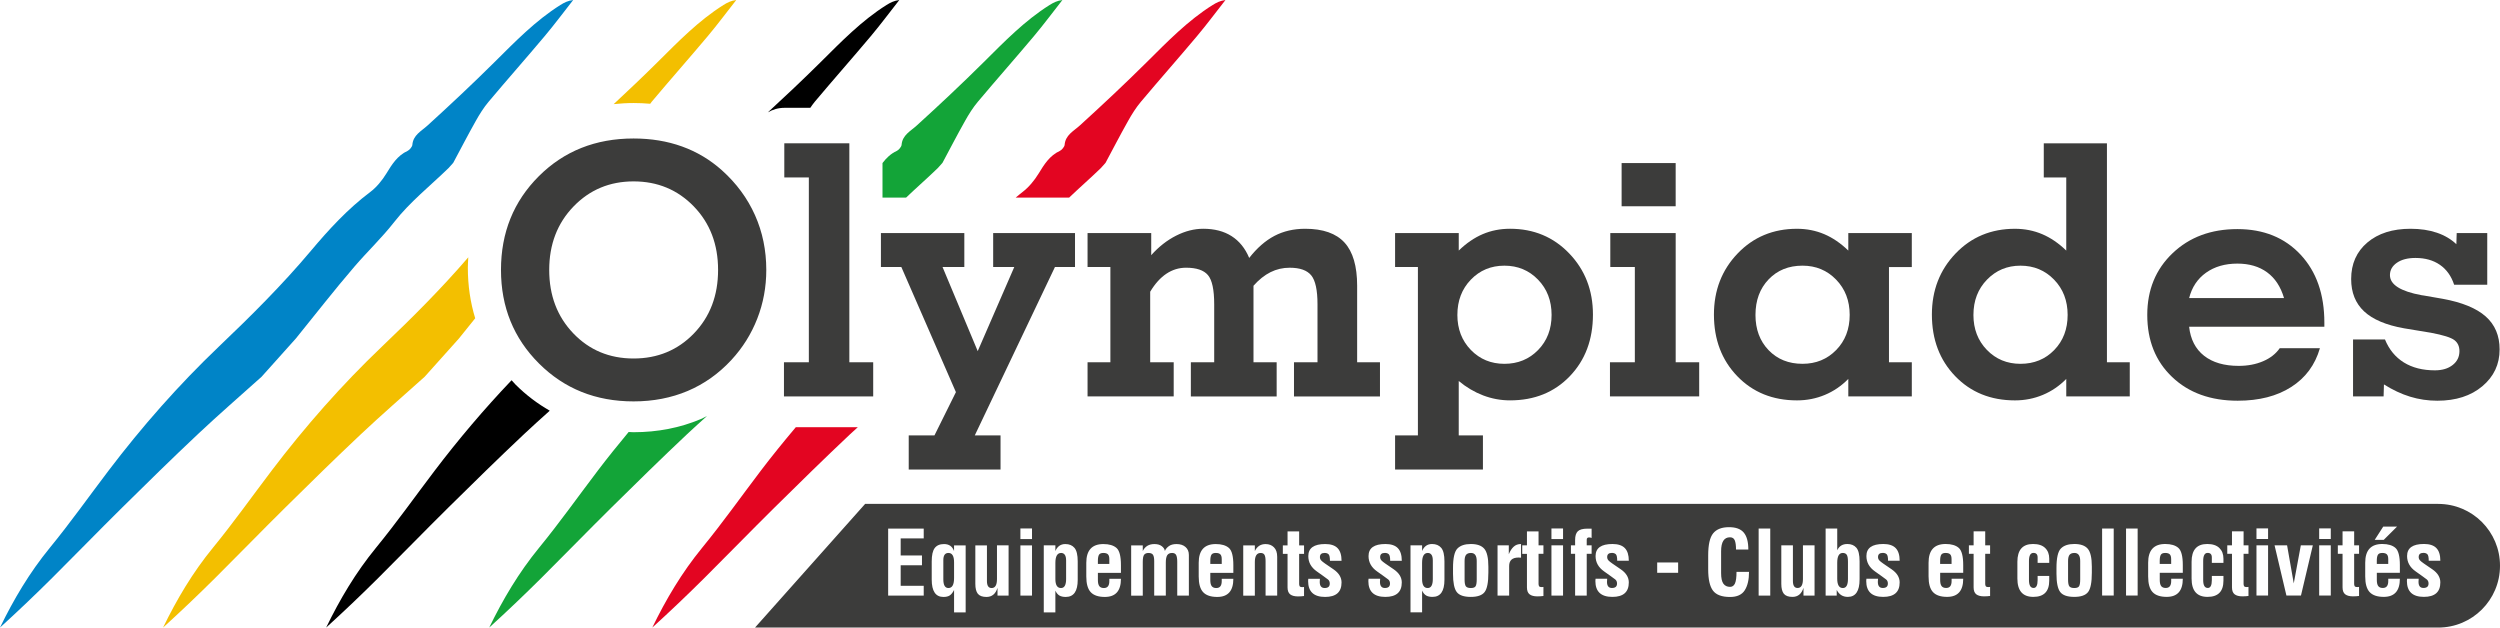
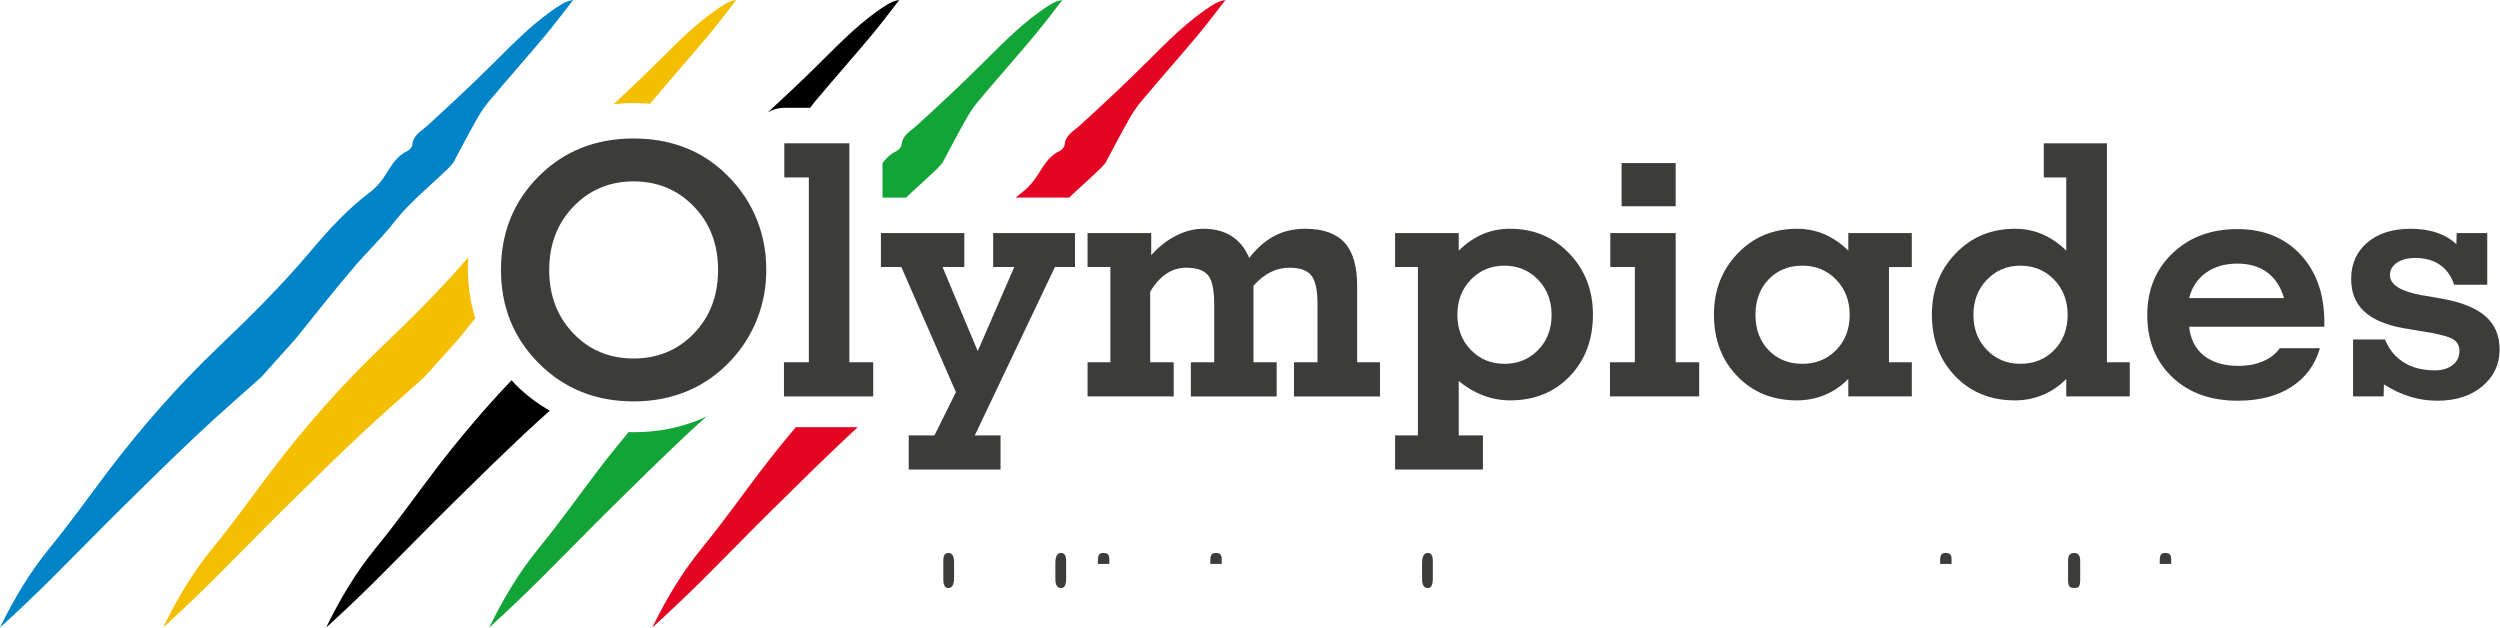
<svg xmlns="http://www.w3.org/2000/svg" id="uuid-383844ff-262c-4b31-ad6b-5b2ec229c42f" viewBox="0 0 248.274 62.323">
  <defs>
    <style>.uuid-1e04bff6-07d9-4db4-8b9f-17e9af42f020{fill:#0084c7;}.uuid-1e04bff6-07d9-4db4-8b9f-17e9af42f020,.uuid-c0cf3ad4-9f7f-4896-9729-037810444e11,.uuid-e4f8656c-5fa6-43cd-99f8-ae5f9cb295fe,.uuid-5772afbe-e71f-4c9f-91ef-52f2cb5c828c,.uuid-c11de5c3-c82f-4ffb-a27c-024dab7271ff,.uuid-74b65835-160a-4528-9193-add123fe4371{stroke-width:0px;}.uuid-1e04bff6-07d9-4db4-8b9f-17e9af42f020,.uuid-c0cf3ad4-9f7f-4896-9729-037810444e11,.uuid-e4f8656c-5fa6-43cd-99f8-ae5f9cb295fe,.uuid-5772afbe-e71f-4c9f-91ef-52f2cb5c828c,.uuid-74b65835-160a-4528-9193-add123fe4371{fill-rule:evenodd;}.uuid-c0cf3ad4-9f7f-4896-9729-037810444e11{fill:#13a438;}.uuid-e4f8656c-5fa6-43cd-99f8-ae5f9cb295fe{fill:#e30521;}.uuid-5772afbe-e71f-4c9f-91ef-52f2cb5c828c{fill:#f3bf00;}.uuid-c11de5c3-c82f-4ffb-a27c-024dab7271ff{fill:#3c3c3b;}</style>
  </defs>
  <g id="uuid-5575f4f0-6594-4532-91dd-ce70d80792a0">
    <path class="uuid-1e04bff6-07d9-4db4-8b9f-17e9af42f020" d="m55.655.494c-2.459,1.54-4.497,3.643-6.578,5.708-2.156,2.14-4.372,4.216-6.613,6.256-.645.586-1.436.951-1.514,1.935-.014.177-.277.501-.463.587-1.029.475-1.561,1.345-2.131,2.275-.408.666-.97,1.35-1.587,1.813-2.228,1.673-4.103,3.712-5.892,5.84-2.839,3.377-5.943,6.465-9.129,9.5-3.995,3.807-7.646,7.957-10.989,12.359-1.931,2.544-3.777,5.151-5.801,7.622-2.028,2.476-3.597,5.132-4.959,7.935,1.77-1.609,3.494-3.254,5.185-4.935,2.324-2.311,4.606-4.667,6.937-6.969,2.493-2.463,4.995-4.918,7.544-7.317,2.065-1.942,4.205-3.795,6.312-5.687,1.135-1.266,2.27-2.533,3.405-3.8,1.935-2.386,3.82-4.815,5.823-7.145,1.289-1.5,2.715-2.847,3.958-4.438,1.535-1.965,3.565-3.577,5.382-5.342.155-.173.31-.345.464-.518.745-1.391,1.468-2.789,2.244-4.167.369-.656.78-1.318,1.269-1.899,1.837-2.187,3.73-4.327,5.567-6.514C55.072,2.426,55.981,1.2,56.923 0c-.51.064-.897.261-1.268.494" />
    <path class="uuid-c0cf3ad4-9f7f-4896-9729-037810444e11" d="m69.585,41.622c-2.038.863-4.28,1.301-6.668,1.301-.165,0-.323-.017-.486-.021-1.054,1.267-2.089,2.551-3.088,3.866-1.931,2.543-3.777,5.151-5.801,7.622-2.028,2.476-3.597,5.132-4.959,7.935,1.77-1.609,3.494-3.254,5.185-4.935,2.324-2.311,4.606-4.666,6.937-6.969,2.493-2.463,4.995-4.918,7.544-7.317.645-.607,1.306-1.195,1.962-1.789-.21.101-.412.216-.627.307" />
    <path class="uuid-74b65835-160a-4528-9193-add123fe4371" d="m51.199,38.194c-.14-.14-.261-.29-.395-.433-2.715,2.853-5.267,5.861-7.655,9.005-1.931,2.544-3.777,5.151-5.801,7.622-2.028,2.476-3.597,5.132-4.959,7.935,1.77-1.608,3.495-3.253,5.185-4.935,2.324-2.311,4.606-4.667,6.937-6.969,2.493-2.463,4.995-4.918,7.544-7.317.835-.785,1.687-1.55,2.54-2.315-1.215-.699-2.354-1.553-3.396-2.594" />
    <path class="uuid-5772afbe-e71f-4c9f-91ef-52f2cb5c828c" d="m62.917,10.231c.561,0,1.112.027,1.656.074.051-.064.093-.135.145-.197,1.837-2.187,3.73-4.327,5.567-6.514.981-1.168,1.89-2.394,2.832-3.593-.51.063-.897.261-1.268.494-2.459,1.54-4.497,3.643-6.578,5.708-1.417,1.407-2.866,2.779-4.325,4.138.644-.066,1.298-.109,1.971-.109" />
    <path class="uuid-5772afbe-e71f-4c9f-91ef-52f2cb5c828c" d="m46.461,26.577c0-.348.027-.684.045-1.024-2.686,3.123-5.584,6.016-8.563,8.854-3.995,3.807-7.646,7.957-10.988,12.359-1.931,2.543-3.777,5.151-5.801,7.622-2.028,2.476-3.597,5.132-4.959,7.935,1.77-1.609,3.495-3.254,5.186-4.935,2.324-2.311,4.606-4.666,6.937-6.969,2.493-2.463,4.995-4.918,7.544-7.317,2.065-1.942,4.205-3.795,6.312-5.687,1.135-1.266,2.27-2.533,3.404-3.8.541-.667,1.078-1.337,1.614-2.007-.482-1.574-.731-3.251-.731-5.032" />
    <path class="uuid-e4f8656c-5fa6-43cd-99f8-ae5f9cb295fe" d="m79.029,42.428c-1.195,1.419-2.367,2.859-3.491,4.339-1.931,2.544-3.777,5.151-5.801,7.622-2.028,2.476-3.597,5.132-4.959,7.935,1.77-1.608,3.495-3.253,5.186-4.935,2.324-2.311,4.606-4.667,6.937-6.969,2.493-2.463,4.995-4.918,7.544-7.317.243-.229.495-.448.741-.675h-6.156Z" />
    <path class="uuid-74b65835-160a-4528-9193-add123fe4371" d="m77.889,10.708h2.581c.144-.203.283-.411.442-.6,1.837-2.187,3.73-4.327,5.567-6.514.981-1.168,1.89-2.394,2.832-3.593-.51.064-.897.261-1.268.494-2.459,1.54-4.497,3.643-6.578,5.708-1.701,1.689-3.447,3.331-5.207,4.954.482-.278,1.034-.448,1.63-.448" />
    <path class="uuid-e4f8656c-5fa6-43cd-99f8-ae5f9cb295fe" d="m120.432.494c-2.459,1.54-4.496,3.642-6.577,5.708-2.156,2.14-4.372,4.216-6.614,6.256-.645.586-1.436.951-1.514,1.935-.014.177-.277.501-.463.587-1.029.475-1.561,1.345-2.131,2.275-.408.666-.97,1.35-1.587,1.813-.234.176-.449.371-.676.554h5.308c1.032-.988,2.122-1.935,3.146-2.929.155-.173.309-.346.464-.518.745-1.391,1.468-2.789,2.244-4.167.369-.656.78-1.318,1.269-1.899,1.837-2.187,3.73-4.327,5.567-6.514.981-1.167,1.89-2.393,2.832-3.593-.51.064-.897.261-1.268.494" />
    <path class="uuid-c0cf3ad4-9f7f-4896-9729-037810444e11" d="m89.985,19.622c1.032-.988,2.122-1.935,3.146-2.93.155-.173.309-.345.464-.518.745-1.39,1.468-2.789,2.244-4.167.369-.656.781-1.318,1.269-1.899,1.837-2.187,3.73-4.327,5.567-6.514.981-1.168,1.89-2.394,2.832-3.593-.51.064-.896.261-1.268.494-2.459,1.54-4.496,3.642-6.577,5.708-2.156,2.14-4.372,4.216-6.614,6.256-.644.586-1.436.951-1.513,1.935-.014.177-.278.501-.463.586-.618.285-1.056.715-1.431,1.213v3.429h2.346Z" />
    <path class="uuid-c11de5c3-c82f-4ffb-a27c-024dab7271ff" d="m49.752,26.808c0-3.704,1.251-6.806,3.755-9.306,2.504-2.499,5.641-3.749,9.41-3.749,1.737,0,3.341.263,4.812.792,1.471.529,2.796,1.321,3.977,2.378,1.43,1.284,2.52,2.764,3.27,4.439.749,1.676,1.124,3.491,1.124,5.445,0,1.693-.298,3.304-.894,4.832-.596,1.528-1.451,2.894-2.563,4.099-1.26,1.363-2.708,2.392-4.343,3.085-1.635.692-3.43,1.039-5.382,1.039-3.747,0-6.878-1.255-9.393-3.766-2.515-2.511-3.772-5.608-3.772-9.289m4.789,0c0,2.534.798,4.633,2.393,6.298,1.594,1.664,3.589,2.497,5.984,2.497,2.395,0,4.392-.83,5.993-2.488,1.6-1.66,2.4-3.761,2.4-6.306s-.803-4.646-2.409-6.306c-1.606-1.658-3.601-2.488-5.984-2.488-2.372,0-4.362.833-5.968,2.497-1.606,1.665-2.409,3.764-2.409,6.298" />
    <polygon class="uuid-c11de5c3-c82f-4ffb-a27c-024dab7271ff" points="80.326 17.622 77.889 17.622 77.889 14.231 84.348 14.231 84.348 35.977 86.717 35.977 86.717 39.369 77.855 39.369 77.855 35.977 80.326 35.977 80.326 17.622" />
    <polygon class="uuid-c11de5c3-c82f-4ffb-a27c-024dab7271ff" points="99.363 46.629 90.245 46.629 90.245 43.238 92.801 43.238 94.932 38.943 89.512 26.518 87.484 26.518 87.484 23.145 95.767 23.145 95.767 26.518 93.603 26.518 97.097 34.87 100.727 26.518 98.631 26.518 98.631 23.145 106.759 23.145 106.759 26.518 104.766 26.518 96.806 43.238 99.363 43.238 99.363 46.629" />
    <path class="uuid-c11de5c3-c82f-4ffb-a27c-024dab7271ff" d="m114.326,25.343c.75-.841,1.577-1.488,2.48-1.943.903-.455,1.798-.682,2.685-.682,1.113,0,2.053.244,2.82.733.767.489,1.349,1.21,1.747,2.165.773-.988,1.608-1.718,2.505-2.19.898-.471,1.915-.707,3.051-.707,1.772,0,3.076.458,3.911,1.372.835.914,1.253,2.343,1.253,4.287v7.6h2.267v3.392h-8.539v-3.392h2.335v-5.761c0-1.408-.208-2.366-.622-2.871-.415-.506-1.128-.758-2.139-.758-.682,0-1.318.147-1.909.443-.59.296-1.153.744-1.687,1.347v7.6h2.301v3.392h-8.521v-3.392h2.318v-5.761c0-1.443-.207-2.408-.622-2.897-.415-.489-1.139-.733-2.173-.733-.705,0-1.355.198-1.952.596-.596.398-1.133.994-1.61,1.789v7.005h2.335v3.392h-8.555v-3.392h2.267v-9.459h-2.267v-3.374h6.323v2.198Z" />
    <path class="uuid-c11de5c3-c82f-4ffb-a27c-024dab7271ff" d="m138.545,46.629v-3.391h2.267v-16.72h-2.267v-3.374h6.323v1.738c.75-.727,1.543-1.27,2.377-1.628.836-.357,1.741-.536,2.718-.536,2.352,0,4.312.818,5.88,2.454,1.568,1.636,2.352,3.659,2.352,6.067,0,2.488-.767,4.531-2.301,6.127-1.534,1.596-3.511,2.395-5.931,2.395-.92,0-1.812-.165-2.676-.494-.863-.33-1.671-.807-2.42-1.431v5.402h2.403v3.391h-8.726Zm6.186-15.355c0,1.398.447,2.557,1.338,3.477.891.92,2.003,1.38,3.332,1.38,1.341,0,2.457-.457,3.349-1.372.892-.914,1.338-2.076,1.338-3.485,0-1.408-.448-2.576-1.346-3.502-.898-.926-2.011-1.388-3.34-1.388-1.329,0-2.441.463-3.332,1.388-.892.926-1.338,2.094-1.338,3.502" />
    <path class="uuid-c11de5c3-c82f-4ffb-a27c-024dab7271ff" d="m166.41,35.977h2.336v3.392h-8.862v-3.392h2.471v-9.459h-2.437v-3.374h6.493v12.833Zm-5.368-19.786h5.368v4.295h-5.368v-4.295Z" />
    <path class="uuid-c11de5c3-c82f-4ffb-a27c-024dab7271ff" d="m187.594,35.977h2.267v3.392h-6.306v-1.738c-.681.693-1.457,1.222-2.326,1.585-.869.364-1.793.546-2.77.546-2.408,0-4.386-.801-5.931-2.403-1.546-1.602-2.318-3.642-2.318-6.118,0-2.408.784-4.431,2.352-6.067,1.567-1.636,3.533-2.454,5.896-2.454.966,0,1.869.179,2.711.536.841.359,1.636.901,2.385,1.628v-1.738h6.306v3.374h-2.267v9.459Zm-13.259-4.704c0,1.431.434,2.599,1.304,3.502.869.903,1.991,1.355,3.366,1.355,1.341,0,2.457-.457,3.349-1.372.892-.914,1.338-2.076,1.338-3.485,0-1.408-.448-2.576-1.346-3.502-.898-.926-2.011-1.388-3.34-1.388-1.375,0-2.497.454-3.366,1.363-.869.91-1.304,2.085-1.304,3.528" />
    <path class="uuid-c11de5c3-c82f-4ffb-a27c-024dab7271ff" d="m202.967,14.231h6.272v21.746h2.267v3.392h-6.306v-1.738c-.681.693-1.457,1.222-2.326,1.585-.869.364-1.793.546-2.77.546-2.408,0-4.386-.801-5.931-2.403-1.546-1.602-2.318-3.642-2.318-6.118,0-2.408.784-4.431,2.352-6.067,1.567-1.636,3.533-2.454,5.896-2.454.966,0,1.869.179,2.711.536.841.359,1.636.901,2.385,1.628v-7.261h-2.233v-3.392Zm-6.987,17.043c0,1.398.446,2.557,1.338,3.477.892.92,2.003,1.38,3.332,1.38,1.352,0,2.471-.457,3.357-1.372.887-.914,1.329-2.076,1.329-3.485,0-1.408-.448-2.576-1.346-3.502-.898-.926-2.011-1.388-3.34-1.388-1.318,0-2.426.463-3.323,1.388-.898.926-1.346,2.094-1.346,3.502" />
    <path class="uuid-c11de5c3-c82f-4ffb-a27c-024dab7271ff" d="m230.389,34.58c-.477,1.659-1.426,2.942-2.846,3.851-1.42.91-3.193,1.364-5.317,1.364-2.693,0-4.864-.784-6.511-2.353-1.648-1.568-2.471-3.624-2.471-6.169,0-2.488.838-4.531,2.514-6.126,1.676-1.597,3.82-2.396,6.433-2.396,2.602,0,4.692.844,6.271,2.531,1.579,1.687,2.369,3.939,2.369,6.758v.409h-13.43c.137,1.251.631,2.211,1.483,2.881.852.67,2,1.005,3.443,1.005.897,0,1.704-.154,2.42-.461.716-.306,1.267-.739,1.653-1.295h3.988Zm-12.987-4.976h9.425c-.33-1.125-.889-1.977-1.679-2.557-.79-.58-1.776-.869-2.957-.869-1.227,0-2.264.301-3.11.903-.846.602-1.407,1.443-1.679,2.523" />
    <path class="uuid-c11de5c3-c82f-4ffb-a27c-024dab7271ff" d="m236.712,39.369h-3.033v-5.659h3.17c.409 1,1.034,1.761,1.875,2.284.841.523,1.869.784,3.085.784.727,0,1.315-.176,1.764-.529.449-.352.673-.812.673-1.38,0-.477-.171-.843-.511-1.099-.341-.256-1.114-.497-2.318-.724l-2.676-.443c-1.784-.318-3.104-.878-3.962-1.679-.858-.801-1.287-1.872-1.287-3.213,0-1.51.537-2.72,1.61-3.629,1.074-.908,2.503-1.363,4.287-1.363.977,0,1.849.131,2.616.392.767.261,1.411.642,1.934,1.142l.034-1.107h3.034v5.129h-3.289c-.284-.863-.756-1.523-1.415-1.977-.658-.454-1.465-.681-2.42-.681-.773,0-1.389.158-1.849.477-.46.318-.691.727-.691,1.227,0,.943,1.046,1.608,3.136,1.994.102.012.182.023.239.034l1.858.324c1.932.352,3.357.937,4.278,1.755.921.818,1.38,1.909,1.38,3.271,0,1.478-.571,2.696-1.712,3.656-1.142.961-2.633,1.44-4.474,1.44-.932,0-1.833-.134-2.702-.4-.869-.267-1.736-.673-2.599-1.219l-.034,1.193Z" />
    <path class="uuid-c11de5c3-c82f-4ffb-a27c-024dab7271ff" d="m141.798,54.913c-.382,0-.572.331-.572.992v1.599c0,.596.186.893.559.893.338,0,.507-.299.507-.897v-1.828c0-.268-.045-.462-.134-.581-.087-.118-.207-.178-.36-.178" />
-     <path class="uuid-c11de5c3-c82f-4ffb-a27c-024dab7271ff" d="m183.004,54.913c-.367,0-.55.326-.55.979v1.569c0,.623.186.936.559.936.338,0,.507-.299.507-.897v-1.725c0-.344-.042-.574-.126-.689-.084-.116-.214-.174-.39-.174" />
    <path class="uuid-c11de5c3-c82f-4ffb-a27c-024dab7271ff" d="m206.012,54.913c-.223,0-.384.062-.486.186-.098.124-.147.329-.147.615v1.838c0,.35.045.578.134.685.09.106.251.16.486.16.243,0,.4-.059.473-.178.074-.118.112-.341.112-.667v-1.842c0-.532-.191-.797-.572-.797" />
    <path class="uuid-c11de5c3-c82f-4ffb-a27c-024dab7271ff" d="m193.215,54.913c-.216,0-.362.061-.433.182-.073.121-.109.324-.109.606v.304h1.136v-.472c0-.231-.047-.392-.139-.482-.09-.092-.241-.138-.456-.138" />
    <path class="uuid-c11de5c3-c82f-4ffb-a27c-024dab7271ff" d="m120.737,54.913c-.216,0-.361.061-.434.182-.071.121-.108.324-.108.606v.304h1.135v-.472c0-.231-.046-.392-.139-.482-.089-.092-.241-.138-.455-.138" />
    <path class="uuid-c11de5c3-c82f-4ffb-a27c-024dab7271ff" d="m215.024,54.913c-.216,0-.362.061-.433.182-.073.121-.109.324-.109.606v.304h1.136v-.472c0-.231-.047-.392-.139-.482-.09-.092-.241-.138-.456-.138" />
    <path class="uuid-c11de5c3-c82f-4ffb-a27c-024dab7271ff" d="m105.381,54.913c-.381,0-.572.331-.572.992v1.599c0,.596.186.893.559.893.338,0,.507-.299.507-.897v-1.828c0-.268-.045-.462-.134-.581-.087-.118-.207-.178-.36-.178" />
    <path class="uuid-c11de5c3-c82f-4ffb-a27c-024dab7271ff" d="m94.189,54.913c-.338,0-.507.237-.507.711v1.911c0,.575.169.862.507.862.373,0,.559-.331.559-.992v-1.565c0-.618-.186-.927-.559-.927" />
    <path class="uuid-c11de5c3-c82f-4ffb-a27c-024dab7271ff" d="m109.573,54.913c-.216,0-.361.061-.433.182-.072.121-.109.324-.109.606v.304h1.136v-.472c0-.231-.046-.392-.139-.482-.09-.092-.241-.138-.456-.138" />
-     <path class="uuid-c11de5c3-c82f-4ffb-a27c-024dab7271ff" d="m146.081,54.913c-.223,0-.384.062-.486.186-.098.124-.147.329-.147.615v1.838c0,.35.045.578.135.685.09.106.251.16.485.16.243,0,.4-.059.473-.178.074-.118.112-.341.112-.667v-1.842c0-.532-.191-.797-.572-.797" />
-     <path class="uuid-c11de5c3-c82f-4ffb-a27c-024dab7271ff" d="m242.138,50.042H85.916l-10.935,12.281h167.157c3.389,0,6.136-2.747,6.136-6.136v-.008c0-3.389-2.747-6.136-6.136-6.136m-5.461,2.253h1.373l-1.322,1.318h-.897l.846-1.318Zm-144.943,1.174h-2.288v1.69h2.115v.975h-2.115v2.041h2.288v.975h-3.532v-6.656h3.532v.975Zm4.167,7.346h-1.153v-2.227c-.124.251-.264.431-.421.538-.153.104-.365.156-.637.156-.774,0-1.162-.575-1.162-1.725v-1.802c0-.624.1-1.068.299-1.331.199-.263.507-.394.923-.394.496,0,.829.231.996.693v-.563h1.153v6.656Zm4.261-1.664h-1.1v-.771c-.189.601-.552.901-1.093.901-.401,0-.687-.104-.858-.312-.168-.211-.251-.54-.251-.988v-3.822h1.153v3.544c0,.463.155.693.464.693.356,0,.533-.297.533-.893v-3.345h1.153v4.992Zm2.326,0h-1.153v-4.992h1.153v4.992Zm0-5.616h-1.153v-1.053h1.153v1.053Zm4.539,4.052c0,1.129-.396,1.694-1.187,1.694-.257,0-.467-.046-.628-.138-.162-.096-.296-.257-.404-.486v2.158h-1.152v-6.656h1.152v.563c.199-.462.529-.693.988-.693.393,0,.697.127.91.381.213.251.321.699.321,1.343v1.833Zm4.292-.698h-2.288v.719c0,.271.046.471.139.598.096.127.247.191.456.191.361,0,.541-.228.541-.684v-.234h1.153c0,1.202-.533,1.802-1.599,1.802-.638,0-1.105-.157-1.4-.472-.295-.315-.442-.835-.442-1.561v-1.356c0-1.242.565-1.863,1.694-1.863.576,0,1.01.129,1.305.386.295.257.442.826.442,1.708v.767Zm6.745,2.262h-1.153v-3.362c0-.309-.036-.532-.108-.668-.071-.138-.204-.208-.399-.208-.231,0-.394.076-.489.229-.092.151-.139.389-.139.716v3.293h-1.153v-3.427c0-.298-.04-.507-.121-.629-.081-.121-.23-.182-.447-.182-.191,0-.334.058-.429.174-.092.115-.138.355-.138.719v3.345h-1.153v-4.992h1.153v.563c.225-.462.611-.693,1.157-.693.306,0,.549.069.728.208.182.137.287.298.312.485.058-.168.182-.325.373-.472.193-.148.454-.221.78-.221.376,0,.673.097.893.291.222.193.334.457.334.788v4.043Zm4.418-2.262h-2.288v.719c0,.271.046.471.139.598.095.127.247.191.455.191.361,0,.541-.228.541-.684v-.234h1.153c0,1.202-.533,1.802-1.598,1.802-.638,0-1.106-.157-1.4-.472-.295-.315-.442-.835-.442-1.561v-1.356c0-1.242.565-1.863,1.694-1.863.575,0,1.01.129,1.305.386.294.257.441.826.441,1.708v.767Zm4.354,2.262h-1.153v-3.427c0-.292-.036-.5-.108-.624-.069-.124-.199-.186-.386-.186-.381,0-.572.298-.572.893v3.345h-1.153v-4.992h1.153v.563c.222-.462.578-.693,1.066-.693.344,0,.621.107.831.321.214.211.322.524.322.941v3.861Zm2.667-4.147h-.486v2.995c0,.066.015.134.044.203.028.069.121.104.277.104.049,0,.104-.005.165-.013v.897c-.19.026-.391.039-.602.039-.338,0-.595-.068-.771-.203-.176-.136-.264-.366-.264-.689v-3.332h-.468v-.845h.468v-1.386h1.152v1.386h.486v.845Zm1.697.645c.08.087.211.192.39.316l.836.572c.534.367.802.802.802,1.305,0,.959-.545,1.438-1.634,1.438-1.124,0-1.685-.526-1.685-1.578,0-.098.005-.173.017-.225h1.153c-.012.11-.017.212-.017.308,0,.407.163.61.489.61.338,0,.507-.147.507-.442,0-.176-.059-.312-.178-.407-.116-.095-.269-.208-.459-.338l-.645-.459c-.567-.396-.849-.904-.849-1.526,0-.798.559-1.196,1.677-1.196.557,0,.968.136,1.23.407.263.272.395.691.395,1.257h-1.153c0-.352-.048-.57-.143-.654-.092-.083-.219-.126-.381-.126-.315,0-.472.137-.472.411,0,.127.04.236.121.325m5.98,0c.081.087.211.192.391.316l.836.572c.534.367.802.802.802,1.305,0,.959-.545,1.438-1.633,1.438-1.124,0-1.686-.526-1.686-1.578,0-.098.006-.173.018-.225h1.153c-.012.11-.018.212-.018.308,0,.407.164.61.489.61.339,0,.507-.147.507-.442,0-.176-.059-.312-.177-.407-.116-.095-.269-.208-.46-.338l-.645-.459c-.566-.396-.849-.904-.849-1.526,0-.798.559-1.196,1.677-1.196.557,0,.967.136,1.23.407.263.272.395.691.395,1.257h-1.153c0-.352-.048-.57-.144-.654-.092-.083-.219-.126-.381-.126-.314,0-.471.137-.471.411,0,.127.04.236.121.325m6.264,1.938c0,1.129-.396,1.694-1.187,1.694-.257,0-.467-.046-.628-.138-.162-.096-.296-.257-.404-.486v2.158h-1.152v-6.656h1.152v.563c.199-.462.529-.693.988-.693.393,0,.697.127.911.381.213.251.321.699.321,1.343v1.833Zm4.362-.706c0,.959-.124,1.599-.373,1.92-.248.321-.705.481-1.369.481-.688,0-1.154-.161-1.4-.486-.246-.326-.368-.93-.368-1.811v-.576c0-.991.146-1.635.438-1.933.292-.298.735-.447,1.331-.447.622,0,1.066.156,1.334.468.272.312.408.908.408,1.786v.598Zm3.244-1.496c-.087-.008-.169-.013-.247-.013-.621,0-.932.28-.932.841v2.938h-1.153v-4.992h1.118v.884c.124-.312.283-.56.477-.741.193-.182.438-.273.737-.273v1.356Zm2.225-.381h-.485v2.995c0,.066.015.134.043.203.029.069.121.104.277.104.049,0,.104-.005.165-.013v.897c-.191.026-.392.039-.602.039-.338,0-.596-.068-.771-.203-.177-.136-.264-.366-.264-.689v-3.332h-.468v-.845h.468v-1.386h1.152v1.386h.485v.845Zm1.948,4.147h-1.153v-4.992h1.153v4.992Zm0-5.616h-1.153v-1.053h1.153v1.053Zm2.837-.108c-.084-.035-.169-.052-.256-.052-.153,0-.23.078-.23.234v.55h.486v.845h-.486v4.147h-1.153v-4.147h-.416v-.845h.416v-.533c0-.399.089-.685.264-.859.176-.175.494-.264.953-.264h.421v.923Zm1.665,2.223c.081.087.211.192.391.316l.836.572c.534.367.801.802.801,1.305,0,.959-.544,1.438-1.633,1.438-1.123,0-1.686-.526-1.686-1.578,0-.098.006-.173.018-.225h1.153c-.012.11-.018.212-.018.308,0,.407.164.61.49.61.338,0,.507-.147.507-.442,0-.176-.059-.312-.177-.407-.116-.095-.269-.208-.46-.338l-.645-.459c-.567-.396-.849-.904-.849-1.526,0-.798.559-1.196,1.677-1.196.558,0,.968.136,1.23.407.263.272.394.691.394,1.257h-1.153c0-.352-.047-.57-.143-.654-.093-.083-.22-.126-.381-.126-.315,0-.472.137-.472.411,0,.127.041.236.121.325m6.926,1.24h-2.08v-1.023h2.08v1.023Zm6.617,1.734c-.283.445-.77.667-1.46.667-.815,0-1.381-.211-1.699-.633-.315-.424-.472-1.125-.472-2.101v-1.408c0-1.049.165-1.775.494-2.179.332-.408.857-.611,1.577-.611.676,0,1.164.181,1.464.541.301.362.451.921.451,1.678h-1.223c0-.41-.042-.715-.126-.915-.083-.199-.242-.299-.475-.299-.587,0-.88.462-.88,1.386v2.159c0,.497.074.851.225,1.062.154.211.374.316.664.316.22,0,.381-.111.485-.334.104-.225.156-.611.156-1.157h1.243c0,.774-.142,1.384-.425,1.829m2.533.528h-1.153v-6.656h1.153v6.656Zm4.4,0h-1.1v-.771c-.188.601-.552.901-1.093.901-.401,0-.687-.104-.858-.312-.168-.211-.251-.54-.251-.988v-3.822h1.153v3.544c0,.463.155.693.463.693.356,0,.533-.297.533-.893v-3.345h1.153v4.992Zm4.471-1.603c0,1.155-.39,1.733-1.17,1.733-.497,0-.864-.231-1.101-.693v.563h-1.101v-6.656h1.153v2.158c.188-.416.523-.624,1.005-.624.381,0,.679.123.893.369.214.246.322.698.322,1.356v1.794Zm1.952-1.898c.08.087.211.192.39.316l.836.572c.534.367.802.802.802,1.305,0,.959-.545,1.438-1.633,1.438-1.124,0-1.686-.526-1.686-1.578,0-.098.005-.173.018-.225h1.153c-.012.11-.018.212-.018.308,0,.407.164.61.489.61.338,0,.507-.147.507-.442,0-.176-.059-.312-.177-.407-.116-.095-.268-.208-.46-.338l-.645-.459c-.566-.396-.849-.904-.849-1.526,0-.798.559-1.196,1.677-1.196.557,0,.967.136,1.23.407.263.272.395.691.395,1.257h-1.153c0-.352-.048-.57-.144-.654-.092-.083-.219-.126-.381-.126-.314,0-.471.137-.471.411,0,.127.04.236.121.325m8.338,1.24h-2.288v.719c0,.271.046.471.139.598.096.127.247.191.455.191.361,0,.542-.228.542-.684v-.234h1.153c0,1.202-.533,1.802-1.6,1.802-.638,0-1.104-.157-1.4-.472-.294-.315-.441-.835-.441-1.561v-1.356c0-1.242.564-1.863,1.694-1.863.575,0,1.01.129,1.304.386.295.257.443.826.443,1.708v.767Zm2.671-1.885h-.485v2.995c0,.066.015.134.044.203.029.069.122.104.277.104.049,0,.104-.005.164-.013v.897c-.19.026-.391.039-.602.039-.338,0-.595-.068-.771-.203-.176-.136-.264-.366-.264-.689v-3.332h-.468v-.845h.468v-1.386h1.152v1.386h.485v.845Zm5.872.897h-1.153v-.541c0-.298-.138-.446-.416-.446-.295,0-.443.268-.443.805v1.89c0,.526.154.788.46.788.266,0,.399-.263.399-.788v-.407h1.153v.464c0,1.078-.527,1.616-1.581,1.616-1.055,0-1.582-.608-1.582-1.824v-1.66c0-1.179.519-1.768,1.556-1.768.535,0,.936.133,1.205.399.269.263.403.616.403,1.058v.416Zm4.231.98c0,.959-.124,1.599-.373,1.92-.248.321-.705.481-1.369.481-.688,0-1.154-.161-1.4-.486-.246-.326-.369-.93-.369-1.811v-.576c0-.991.146-1.635.438-1.933.292-.298.735-.447,1.331-.447.621,0,1.066.156,1.334.468.272.312.408.908.408,1.786v.598Zm2.173,2.27h-1.153v-6.656h1.153v6.656Zm2.377,0h-1.153v-6.656h1.153v6.656Zm4.484-2.262h-2.288v.719c0,.271.046.471.138.598.096.127.247.191.455.191.361,0,.542-.228.542-.684v-.234h1.153c0,1.202-.534,1.802-1.6,1.802-.638,0-1.104-.157-1.4-.472-.294-.315-.441-.835-.441-1.561v-1.356c0-1.242.564-1.863,1.694-1.863.575,0,1.01.129,1.304.386.295.257.443.826.443,1.708v.767Zm4.036-.988h-1.153v-.541c0-.298-.139-.446-.417-.446-.295,0-.442.268-.442.805v1.89c0,.526.153.788.46.788.266,0,.399-.263.399-.788v-.407h1.153v.464c0,1.078-.527,1.616-1.582,1.616-1.055,0-1.582-.608-1.582-1.824v-1.66c0-1.179.518-1.768,1.555-1.768.535,0,.936.133,1.206.399.268.263.403.616.403,1.058v.416Zm2.486-.897h-.486v2.995c0,.066.014.134.043.203.029.069.121.104.277.104.05,0,.104-.005.166-.013v.897c-.192.026-.392.039-.603.039-.338,0-.596-.068-.771-.203-.176-.136-.264-.366-.264-.689v-3.332h-.468v-.845h.468v-1.386h1.153v1.386h.486v.845Zm1.947,4.147h-1.153v-4.992h1.153v4.992Zm0-5.616h-1.153v-1.053h1.153v1.053Zm3.265,5.616h-1.443l-1.179-4.992h1.244l.663,3.783.702-3.783h1.192l-1.179,4.992Zm2.962,0h-1.153v-4.992h1.153v4.992Zm0-5.616h-1.153v-1.053h1.153v1.053Zm2.807,1.469h-.486v2.995c0,.066.014.134.043.203.029.069.122.104.277.104.05,0,.104-.005.166-.013v.897c-.192.026-.392.039-.603.039-.338,0-.596-.068-.771-.203-.176-.136-.264-.366-.264-.689v-3.332h-.469v-.845h.469v-1.386h1.153v1.386h.486v.845Zm4.054,1.885h-2.288v.719c0,.271.046.471.138.598.096.127.247.191.455.191.361,0,.542-.228.542-.684v-.234h1.153c0,1.202-.533,1.802-1.6,1.802-.639,0-1.104-.157-1.4-.472-.294-.315-.441-.835-.441-1.561v-1.356c0-1.242.564-1.863,1.694-1.863.575,0,1.01.129,1.304.386.295.257.443.826.443,1.708v.767Zm1.991-1.24c.081.087.211.192.39.316l.836.572c.534.367.802.802.802,1.305,0,.959-.545,1.438-1.634,1.438-1.124,0-1.686-.526-1.686-1.578,0-.098.006-.173.017-.225h1.153c-.012.11-.017.212-.017.308,0,.407.163.61.489.61.338,0,.507-.147.507-.442,0-.176-.059-.312-.178-.407-.116-.095-.268-.208-.459-.338l-.645-.459c-.566-.396-.849-.904-.849-1.526,0-.798.559-1.196,1.677-1.196.557,0,.968.136,1.231.407.263.272.395.691.395,1.257h-1.153c0-.352-.049-.57-.144-.654-.092-.083-.219-.126-.381-.126-.315,0-.472.137-.472.411,0,.127.04.236.121.325" />
-     <path class="uuid-c11de5c3-c82f-4ffb-a27c-024dab7271ff" d="m236.581,54.913c-.216,0-.361.061-.433.182-.073.121-.109.324-.109.606v.304h1.136v-.472c0-.231-.047-.392-.139-.482-.09-.092-.241-.138-.456-.138" />
  </g>
</svg>